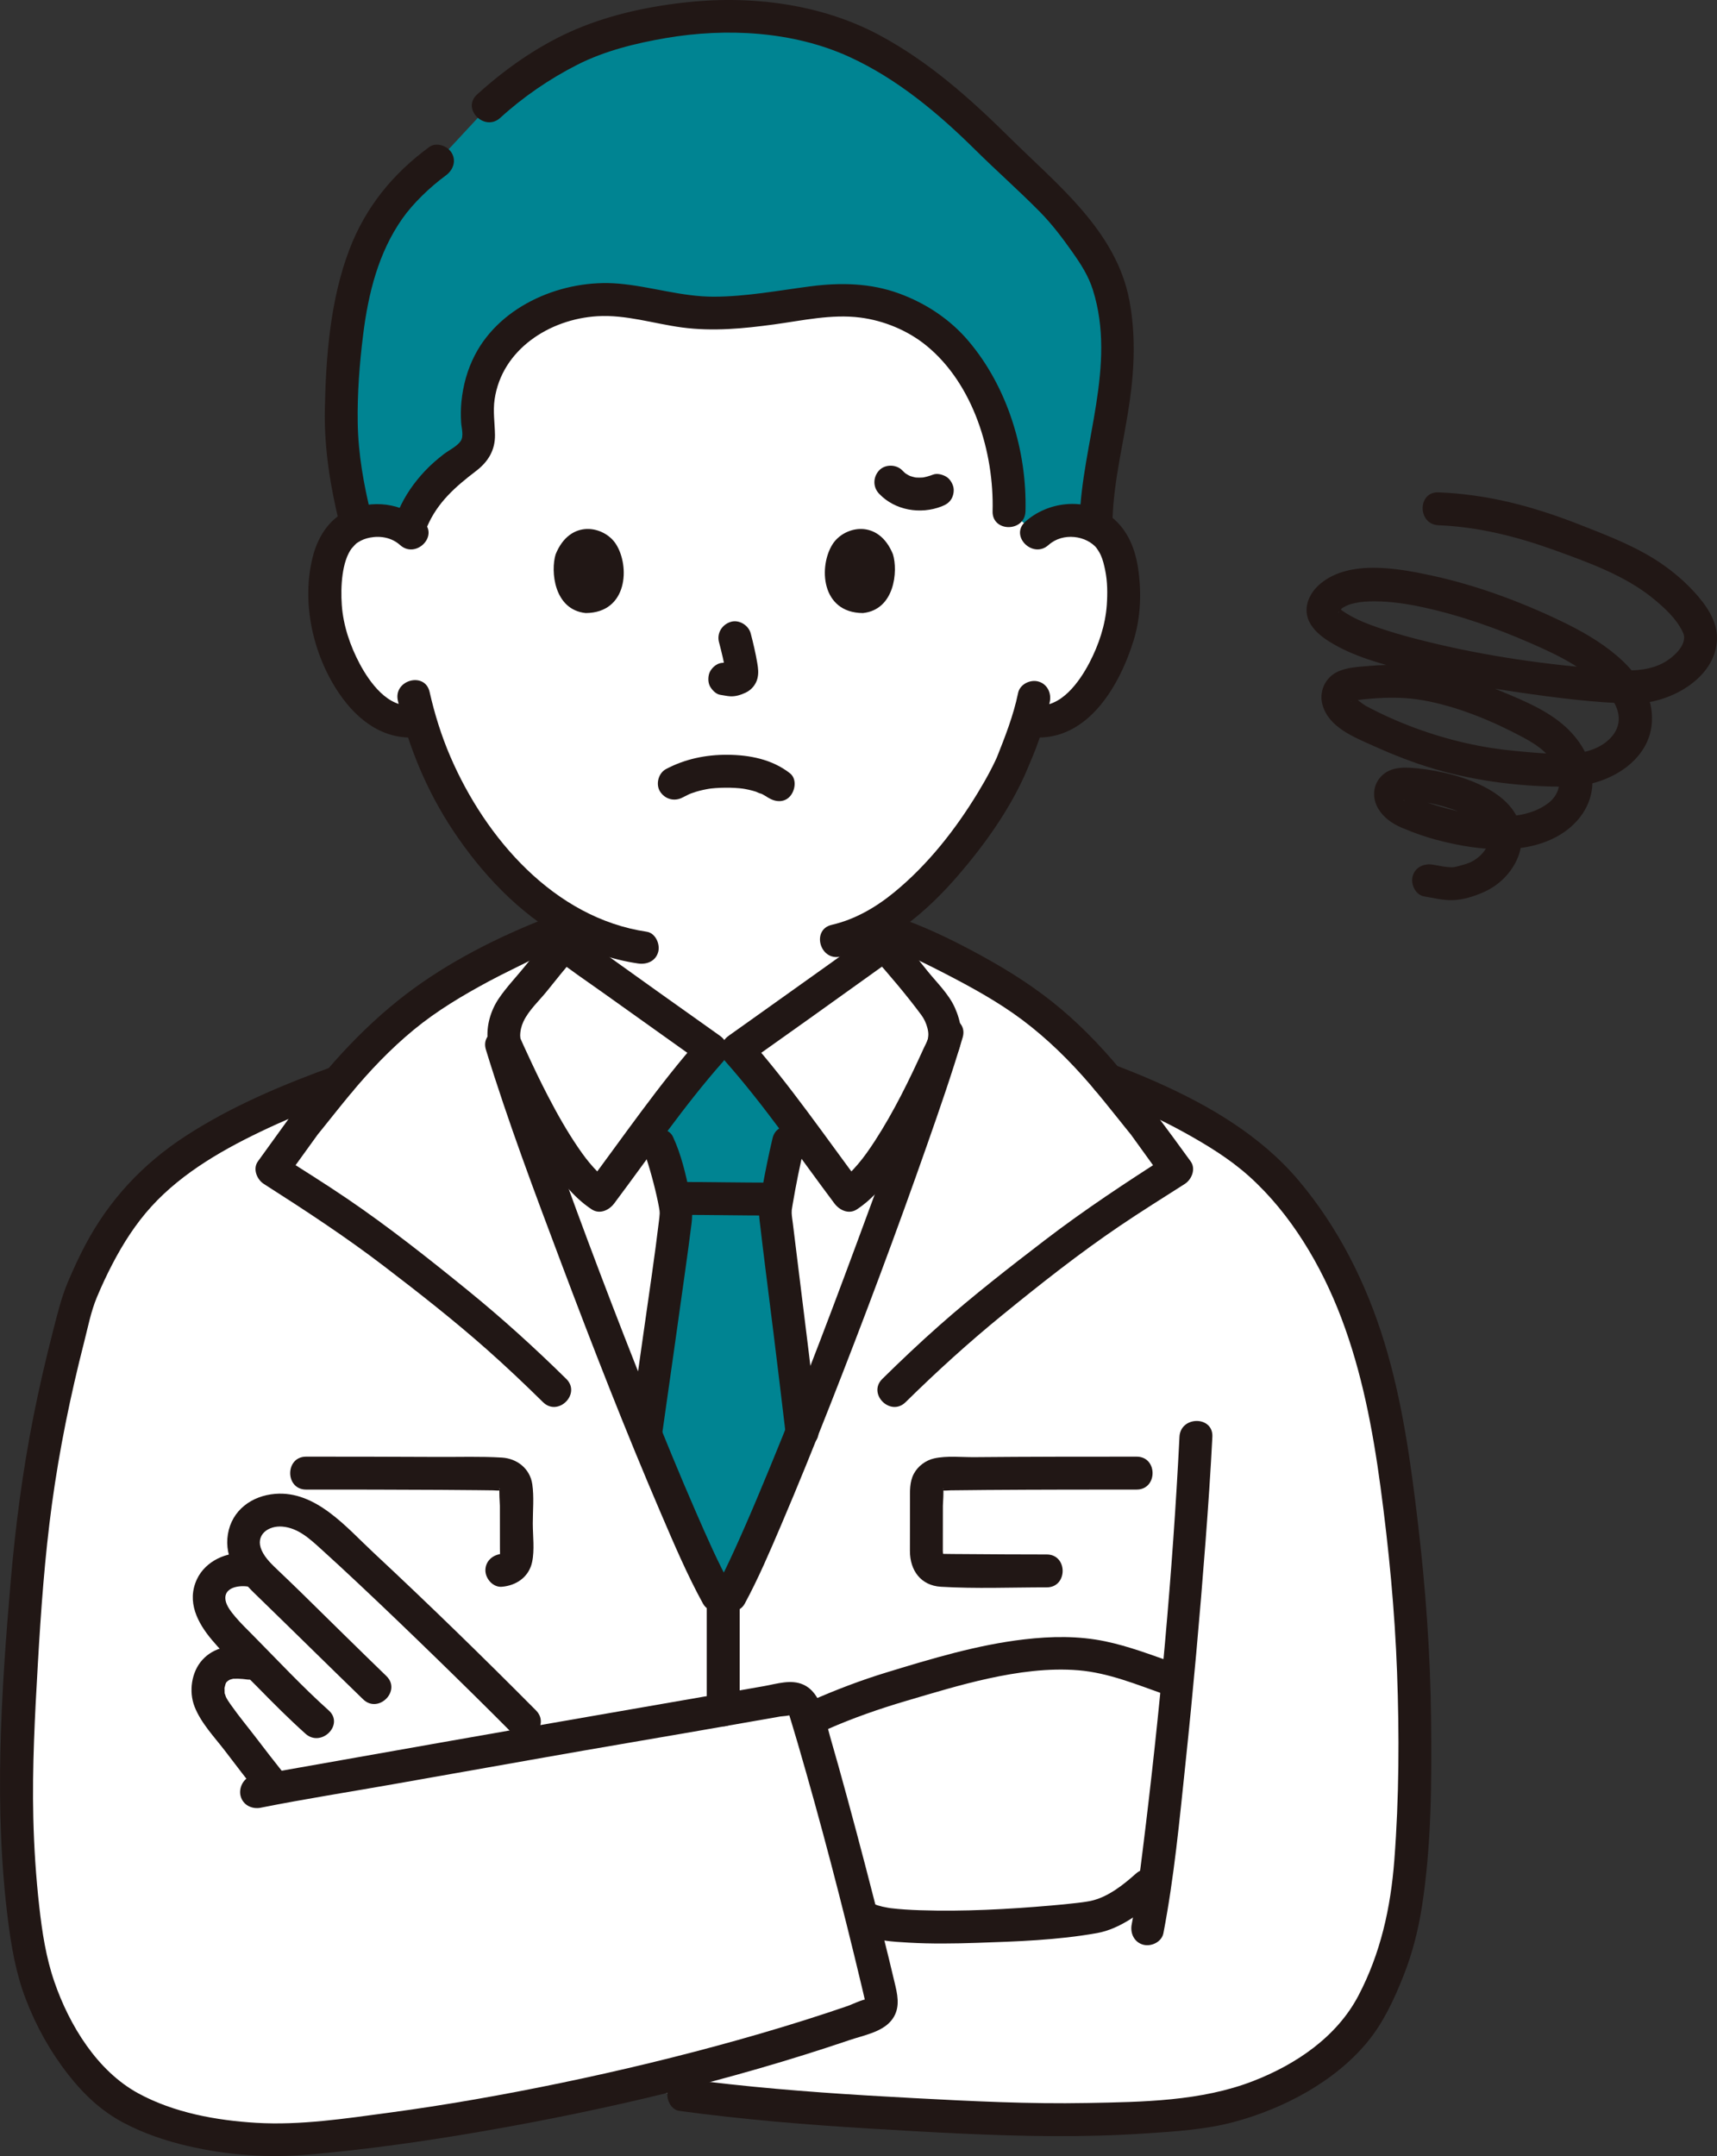
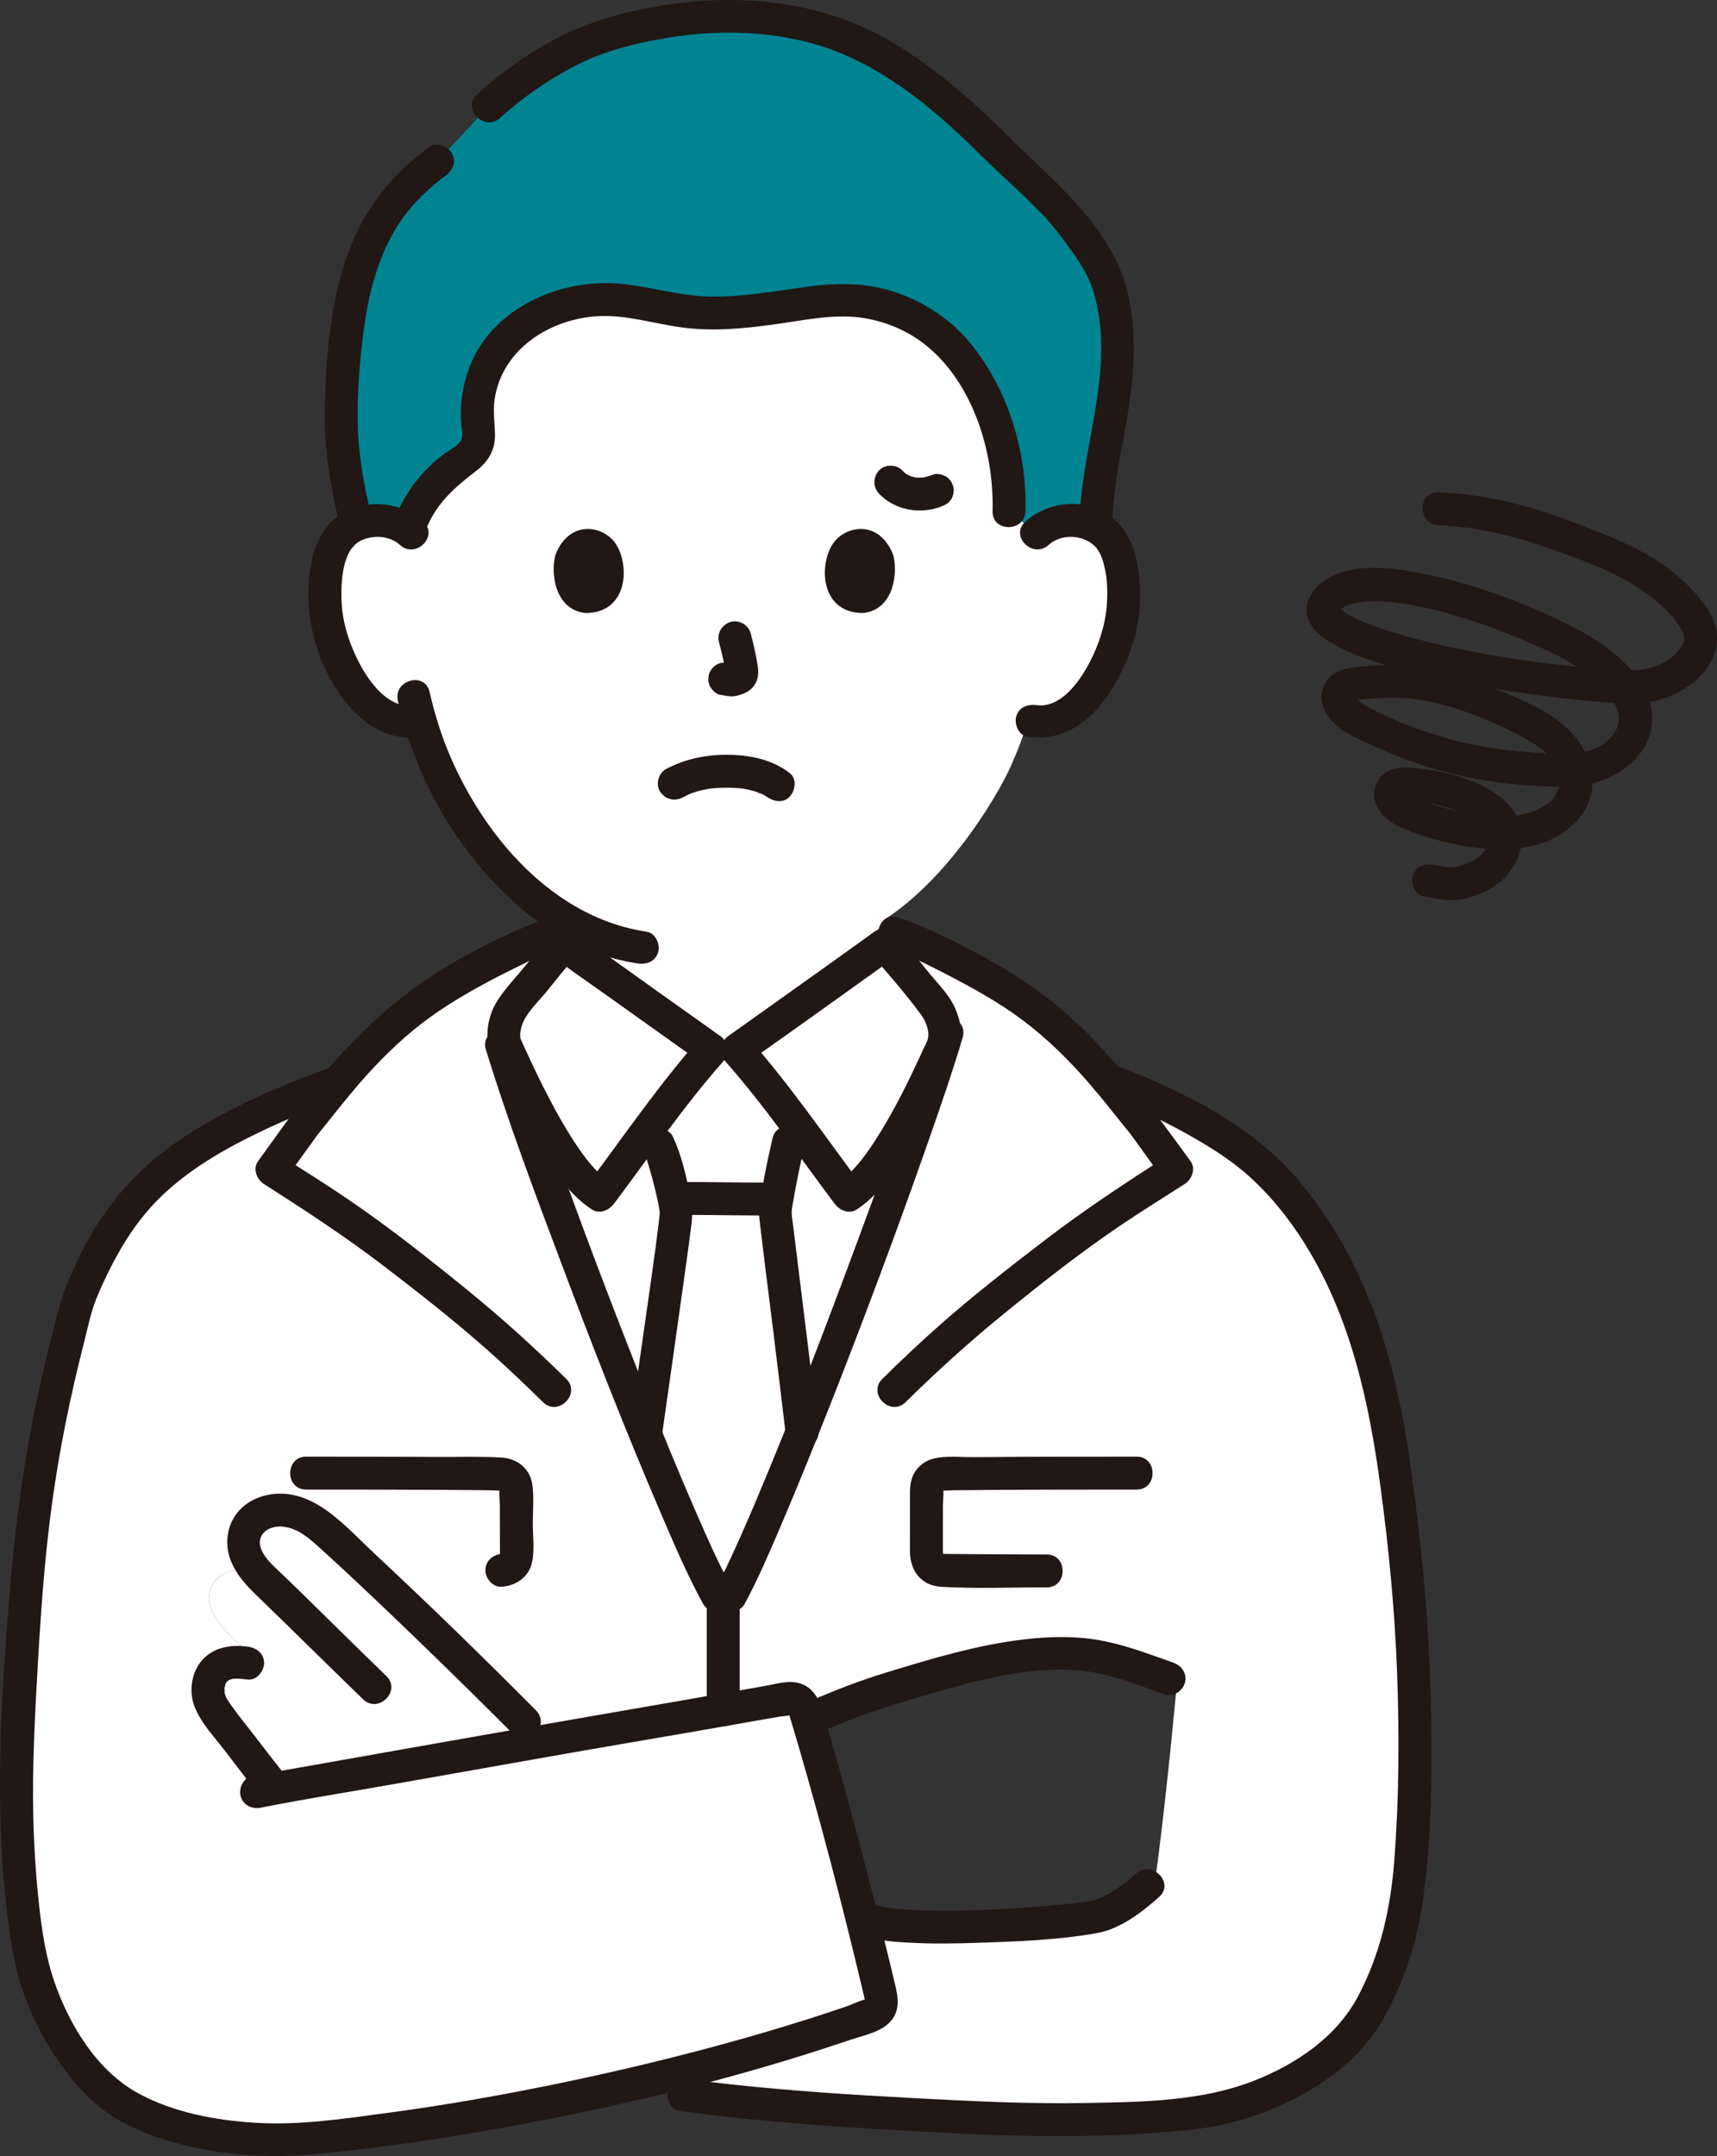
<svg xmlns="http://www.w3.org/2000/svg" id="b" width="250.516" height="314.55" viewBox="0 0 250.516 314.55">
  <rect x="0" y="0" width="250.516" height="314.55" fill="#333333" stroke="none" />
  <defs>
    <style>.g{fill:#211715;}.g,.h,.i{stroke-width:0px;}.h{fill:#fff;}.i{fill:#fcdc4a;}</style>
  </defs>
  <g id="c">
    <g id="d">
      <path class="h" d="M151.285,77.82c1.473-1.415,3.457-1.947,5.154-1.887,3.695.13,5.267,2.129,5.943,3.302,2.019,3.502,1.934,9.956.579,13.949-.96,2.828-2.533,7.154-6.324,10.256-1.562,1.278-3.861,2.12-6.06,1.749,0,0-.211-.036-.581-.098-.698,2.305-1.559,4.563-2.085,5.659-1.446,3.926-9.038,17.09-18.876,23.419v3.633c-.937.759-20.043,14.344-21.491,15.371h-3.735c-1.449-1.027-20.554-14.612-21.491-15.371v-3.685c-3.827-2.328-7.361-5.558-10.757-9.623-5.461-6.537-8.571-13.577-10.288-19.412-2.343.604-4.876-.267-6.556-1.642-3.791-3.102-5.364-7.428-6.324-10.256-1.356-3.993-1.441-10.447.579-13.949.677-1.173,2.249-3.172,5.943-3.302,1.698-.06,3.682.472,5.154,1.887,0,0-6.87-40.517,45.608-40.517,53.911,0,45.608,40.517,45.608,40.517Z" />
      <path class="h" d="M85.289,186.514c-5.199-13.71-9.875-26.813-12.078-34.011h.544c-.723-1.948.212-4.649,1.482-6.12,2.158-2.499,4.877-6.114,7.082-8.581.937.759,20.043,14.344,21.491,15.371h3.735c1.449-1.027,20.554-14.612,21.491-15.371,2.205,2.467,4.924,6.082,7.082,8.581,1.27,1.471,2.205,4.172,1.485,6.12-5.779,18.657-24.402,68.074-31.025,80.273l-1.928-.009c-4.05-7.341-12.202-27.373-19.362-46.253Z" />
-       <path class="h" d="M125.063,277.206c-2.395-9.323-5.267-19.99-7.169-26.259,7.231-3.318,10.844-4.296,17.853-6.319,5.78-1.669,11.954-3.414,19.92-3.415,5.297,0,10.965,2.293,14.896,3.676,0,0,.438.154,1.187.418-1.005,10.746-2.134,21.217-3.154,28.691l-1.165,1.047s-4.416,3.972-7.686,4.607c-4.829.938-28.595,2.609-32.985.38,0,0-.413-.21-1.118-.565-.189-.743-.382-1.498-.579-2.263Z" />
      <path class="h" d="M204.852,225.441c-1.617-14.175-3.441-28.476-10.179-41.223-2.22-4.17-4.899-8.134-8.07-11.638-3.345-3.726-6.897-6.136-11.178-8.625-4.368-2.548-9.021-4.638-13.817-6.411-3.275-3.917-6.799-7.612-12.181-11.509-3.656-2.647-10.543-6.305-15.713-8.718,0,0-1.628.739-3.661,1.662,1.984,2.342,4.227,5.278,6.064,7.405,1.27,1.471,2.205,4.172,1.482,6.12l-.103.34c-5.898,18.914-24.336,67.808-30.919,79.932l-1.928-.009c-3.966-7.188-11.864-26.544-18.913-45.073-5.377-14.134-10.26-27.787-12.527-35.191h.544c-.723-1.948.212-4.649,1.482-6.12,1.758-2.037,3.89-4.815,5.807-7.1-1.821-1.052-3.405-1.967-3.405-1.967-5.169,2.413-12.057,6.072-15.713,8.718-5.496,3.979-9.054,7.747-12.389,11.758-9.838,3.549-16.637,6.783-23.039,11.22-7.04,4.852-11.305,11.241-14.999,20.39-6.358,22.863-7.563,37.085-8.72,59.695-.476,9.069-.824,20.485,1.205,34.089.983,6.532,4.138,14.46,10.338,20.865,6.976,7.182,22.308,8.562,28.698,8.054,13.841-1.076,30.743-3.829,47.268-7.601,5.635.684,9.462,1.148,9.462,1.148,10.179,1.395,21.436,2.204,32.154,2.775,14.587.777,27.081,1.475,42.587-.222,9.878-1.078,21.167-7.563,25.019-14.444,4.709-8.419,6.041-15.348,6.564-26.288.682-14.016.365-28.095-1.221-42.032ZM40.105,260.913c-.456-.569-.749-.934-.749-.934-2.327-2.903-4.28-5.56-6.786-8.779-.789-1.013-1.622-2.033-2.021-3.253-.399-1.22-.184-3.129.674-4.084,1.623-1.806,3.754-1.457,6.651-.944-2.806-2.983-5.777-5.222-7.042-8.103-.718-1.635-.226-3.289.624-4.254,1.069-1.214,3.632-2.329,6.295-.904-.715-.773-1.316-1.551-1.72-2.408-.947-2.01-.475-4.097.744-5.448,1.048-1.16,3.079-1.635,4.782-1.452,1.803.195,3.81,1.125,5.395,2.529,1.113.985,2.358,2.114,3.697,3.346,8.094,7.453,19.606,18.708,25.861,25.016,0,0,1.131,1.155,2.718,2.777-15.685,2.725-31.648,5.511-39.124,6.894ZM168.595,273.999c-.733.659-1.165,1.047-1.165,1.047,0,0-4.416,3.972-7.686,4.607-4.829.938-28.595,2.609-32.985.38,0,0-.413-.21-1.117-.565-.189-.743-.382-1.498-.579-2.263-2.395-9.323-5.267-19.99-7.169-26.258,7.231-3.318,10.844-4.296,17.853-6.32,5.78-1.669,11.954-3.414,19.92-3.415,5.297,0,10.965,2.293,14.896,3.676,0,0,.438.154,1.187.418-1.005,10.746-2.135,21.217-3.154,28.691Z" />
      <path class="h" d="M50.649,226.227c-1.339-1.233-2.584-2.361-3.697-3.347-1.585-1.404-3.592-2.335-5.395-2.529-1.702-.184-3.734.291-4.782,1.452-1.22,1.351-1.691,3.438-.744,5.448.915,1.942,2.804,3.474,4.867,5.475-3.528-5.393-7.946-3.861-9.442-2.162-.85.965-1.342,2.619-.624,4.254,1.265,2.881,4.236,5.119,7.042,8.103-2.896-.514-5.028-.863-6.651.944-.858.955-1.073,2.863-.674,4.084.399,1.22,1.232,2.24,2.021,3.253,2.506,3.219,4.459,5.876,6.786,8.779l.749.934c7.476-1.383,23.439-4.168,39.124-6.894-1.587-1.621-2.718-2.777-2.718-2.777-6.256-6.308-17.767-17.563-25.861-25.016Z" />
      <g id="e">
        <path class="i" d="M71.293,15.495c3.932-3.622,10.201-7.739,14.436-9.337,14.358-5.417,31.35-5.146,43.007,1.982,11.798,7.214,13.269,10.667,23.519,19.951,2.876,2.605,5.121,5.797,7.333,8.985,3.639,5.245,3.852,13.421,3.068,19.756-.827,6.678-2.766,13.229-2.735,19.975-.875-.474-2.01-.822-3.481-.874-1.698-.06-3.682.472-5.154,1.887l-4.066-3.235c.197-5.962-1.167-11.947-4.004-17.57-1.586-3.143-3.673-6.22-6.863-8.695-3.19-2.475-7.598-4.307-12.351-4.504-2.319-.096-4.633.192-6.91.516-5.549.788-11.217,1.796-16.802,1.143-3.718-.435-7.245-1.596-11.008-1.76-6.162-.269-12.138,2.305-15.523,5.919-3.386,3.614-4.437,8.11-4.043,12.423.107,1.166.299,2.391-.384,3.457-.529.826-1.52,1.452-2.422,2.101-3.732,2.682-6.312,6.143-7.276,9.823-1.414-1.129-3.183-1.559-4.718-1.505-1.158.041-2.108.265-2.886.59-1.721-6.793-2.454-11.876-2.19-18.11.782-18.499,4.081-27.677,13.998-34.888l7.458-8.029Z" style="fill: rgb(0, 132, 146);" />
-         <path class="i" d="M98.334,179.79c.208-1.585.323-2.568.319-2.771-.032-1.823-1.76-8.356-2.537-9.957,0,0-.417-1.135-1.032-2.807,3.304-4.379,6.818-8.937,8.726-11.083h3.735c1.848,2.079,5.204,6.423,8.417,10.674-.551,1.693-.928,2.851-.928,2.851-.571,2.378-1.934,9.133-1.934,10.147,0,.539,2.108,16.865,3.9,32.053-4.24,10.608-8.08,19.567-10.42,23.879l-1.928-.009c-2.398-4.347-6.235-13.145-10.452-23.519,1.728-12.187,3.443-24.174,4.135-29.459Z" style="fill: rgb(0, 132, 146);" />
      </g>
    </g>
    <g id="f">
      <path class="g" d="M80.621,136.105c-1.37,1.545-2.659,3.159-3.952,4.768-1.285,1.599-2.769,3.131-3.914,4.832-1.173,1.741-1.828,3.995-1.587,6.09.121,1.051.528,1.933.957,2.877,2.251,4.951,4.604,9.894,7.597,14.448,1.798,2.736,3.836,5.495,6.605,7.318,1.171.771,2.54.13,3.284-.861,5.222-6.965,10.146-14.205,15.896-20.707,1.089-1.232.823-2.842-.486-3.769-6.167-4.372-12.325-8.758-18.465-13.169-.654-.47-1.307-.94-1.958-1.412-.226-.164-.451-.33-.676-.494-.423-.308-.22-.17.094.08-1.013-.807-2.405-.989-3.394,0-.837.837-1.019,2.582,0,3.394,2.457,1.958,5.093,3.713,7.647,5.538,3.702,2.645,7.407,5.285,11.115,7.922,1.072.762,2.143,1.525,3.216,2.286l-.486-3.769c-6.022,6.81-11.199,14.412-16.647,21.679l3.284-.861c-.122-.081-.572-.403-.458-.314.123.096-.38-.331-.461-.404-.433-.393-.842-.813-1.233-1.247-.86-.954-1.481-1.79-2.225-2.876-1.65-2.412-3.089-4.968-4.435-7.56-1.088-2.095-2.107-4.224-3.089-6.37-.289-.632-.596-1.26-.865-1.9-.031-.074-.077-.144-.103-.22-.069-.204.085.143.083.133-.018-.13-.067-.252-.068-.381-.007-.715.161-1.438.461-2.09.759-1.654,2.314-3.062,3.445-4.47,1.38-1.718,2.751-3.445,4.214-5.094,2.043-2.304-1.34-5.711-3.394-3.394Z" />
      <path class="g" d="M127.339,139.499c2.436,2.748,4.894,5.632,7.082,8.581.405.546.692,1.169.871,1.822.094.344.158.675.157,1.029,0,.208-.093.843.04.441-.168.509-.465,1.011-.686,1.499-2.114,4.651-4.362,9.278-7.147,13.57-.79,1.217-1.591,2.365-2.458,3.384-.445.523-.91,1.029-1.408,1.503-.637.606-.63.601-1.184.965l3.284.861c-5.448-7.267-10.625-14.869-16.647-21.679l-.486,3.769c6.244-4.427,12.48-8.866,18.695-13.335,1.101-.792,2.221-1.566,3.282-2.411,1.014-.808.844-2.55,0-3.394-1.002-1.002-2.377-.811-3.394,0,.789-.629-.004-.008-.341.238-.556.405-1.114.807-1.673,1.209-1.62,1.166-3.243,2.327-4.867,3.487-3.66,2.615-7.324,5.225-10.989,7.832-1.045.743-2.089,1.487-3.135,2.229-1.308.928-1.575,2.538-.486,3.769,5.751,6.503,10.674,13.742,15.896,20.707.745.993,2.101,1.64,3.284.861,2.441-1.608,4.28-3.94,5.929-6.317,1.808-2.605,3.36-5.385,4.809-8.202,1.133-2.204,2.191-4.445,3.216-6.701.27-.595.563-1.186.812-1.79.857-2.079.404-4.465-.494-6.449s-2.604-3.609-3.962-5.295c-1.513-1.878-3.004-3.775-4.604-5.58-2.054-2.316-5.438,1.089-3.394,3.394Z" />
      <path class="g" d="M112.535,172.539c-4.484-.002-8.967-.094-13.451-.095-1.255,0-2.458,1.104-2.4,2.4s1.055,2.399,2.4,2.4c4.484.002,8.967.094,13.451.095,1.255,0,2.458-1.104,2.4-2.4s-1.055-2.4-2.4-2.4h0Z" />
      <path class="g" d="M112.719,166.059c-.586,2.468-1.083,4.963-1.535,7.459-.258,1.424-.555,2.81-.389,4.252.647,5.616,1.385,11.222,2.076,16.833.586,4.765,1.165,9.532,1.728,14.3.152,1.287.994,2.4,2.4,2.4,1.179,0,2.553-1.104,2.4-2.4-.917-7.769-1.878-15.534-2.842-23.297-.297-2.391-.598-4.781-.884-7.173-.058-.485-.151-.983-.166-1.472-.004-.14.016-.28.012-.418-.01-.389-.085.488-.002,0,.048-.286.09-.572.138-.858.474-2.797,1.037-5.591,1.692-8.351.713-3.003-3.914-4.285-4.629-1.276h0Z" />
      <path class="g" d="M94.044,168.273c.166.357-.153-.441.01.027.07.202.147.401.216.603.201.587.382,1.182.555,1.778.37,1.271.703,2.553.993,3.844.119.53.232,1.062.328,1.598.04.224.081.448.11.674-.064-.491.004.027-.003.222-.014.376-.066.752-.111,1.125-.601,5.04-1.428,10.515-2.189,15.893-.662,4.674-1.327,9.348-1.99,14.023-.182,1.282.314,2.578,1.676,2.952,1.125.309,2.769-.385,2.952-1.676,1.119-7.891,2.252-15.781,3.346-23.676.333-2.403.672-4.806.968-7.213.186-1.511.03-2.855-.279-4.364-.567-2.766-1.242-5.661-2.438-8.232-.546-1.175-2.24-1.472-3.284-.861-1.205.705-1.41,2.104-.861,3.284h0Z" />
      <path class="g" d="M165.733,273.349c-1.749,1.564-4.068,3.452-6.627,3.99-.346.073-.697.119-1.046.173-.099.015-.199.028-.298.042-.323.046.494-.063.156-.021-.266.032-.531.067-.797.098-1.232.144-2.467.263-3.703.37-6.372.553-12.812.902-19.208.691-1.442-.048-2.883-.131-4.315-.305-.362-.044.42.065.074.009-.147-.024-.295-.045-.442-.071-.268-.047-.535-.098-.8-.16-.23-.054-.454-.125-.681-.186-.079-.021-.157-.066-.237-.082-.399-.081.528.242.163.065-1.165-.567-2.595-.317-3.284.861-.617,1.054-.309,2.714.861,3.284,2.157,1.05,4.7,1.181,7.057,1.315,3.292.187,6.598.139,9.891.03,5.821-.192,11.813-.398,17.56-1.425,3.394-.606,6.555-3.033,9.072-5.284,2.307-2.064-1.097-5.449-3.394-3.394h0Z" />
      <path class="g" d="M120.734,252.285c3.754-1.655,7.608-2.992,11.541-4.152s7.865-2.357,11.868-3.235c4.29-.941,8.854-1.582,13.252-1.208,4.328.367,8.472,2.079,12.529,3.514,1.222.432,2.626-.49,2.952-1.676.365-1.327-.45-2.518-1.676-2.952-3.266-1.156-6.512-2.396-9.912-3.108-3.918-.82-7.865-.755-11.826-.295-6.867.798-13.523,2.815-20.116,4.826-3.769,1.15-7.429,2.551-11.034,4.14-1.186.523-1.462,2.256-.861,3.284.715,1.223,2.093,1.386,3.284.861h0Z" />
      <path class="g" d="M78.208,249.546c-7.763-7.824-15.67-15.519-23.728-23.038-3.939-3.676-8.395-9.044-14.329-8.562-3.405.276-6.323,2.369-6.9,5.886s1.507,6.323,3.904,8.645c5.294,5.13,10.533,10.316,15.828,15.446,2.22,2.151,5.618-1.24,3.394-3.394-4.187-4.057-8.337-8.152-12.495-12.239-1.05-1.032-2.118-2.042-3.18-3.061-.927-.889-1.982-1.836-2.518-3.032-1.01-2.25.953-3.656,3.03-3.473,2.325.205,4.036,1.834,5.68,3.32,1.75,1.582,3.479,3.186,5.199,4.8,3.836,3.598,7.628,7.243,11.398,10.91,3.803,3.7,7.586,7.42,11.323,11.187,2.179,2.196,5.573-1.198,3.394-3.394h0Z" />
-       <path class="g" d="M36.042,226.651c-2.874-.372-6.067,1.074-7.316,3.766-1.518,3.27.09,6.347,2.221,8.871,2.05,2.427,4.448,4.616,6.668,6.889,2.26,2.315,4.548,4.602,6.956,6.763,2.293,2.058,5.699-1.325,3.394-3.394-3.876-3.479-7.426-7.29-11.085-10.992-.861-.872-1.748-1.723-2.539-2.66-.563-.667-1.308-1.578-1.443-2.468-.27-1.774,1.815-2.146,3.144-1.974,1.288.167,2.4-1.222,2.4-2.4,0-1.435-1.108-2.233-2.4-2.4h0Z" />
      <path class="g" d="M36.132,240.236c-2.406-.315-4.892.046-6.606,1.93-1.606,1.766-1.999,4.637-1.135,6.833.955,2.428,2.895,4.421,4.463,6.474,1.587,2.079,3.171,4.161,4.805,6.203.81,1.013,2.549.845,3.394,0,1.001-1.001.812-2.378,0-3.394-1.212-1.516-2.325-2.965-3.499-4.504-1.294-1.696-2.708-3.393-3.9-5.094-.246-.351-.536-.775-.692-1.115-.032-.071-.112-.335-.157-.458-.147-.408-.019.146-.035-.126-.012-.196-.008-.389-.011-.585-.007-.425-.038.049.011-.191.04-.194.091-.379.145-.569-.088.305-.012.01.075-.141.186-.319-.415.429.105-.124l.18-.17c-.145.102-.151.108-.016.019.126-.094.449-.252.127-.115.172-.073.357-.106.535-.159.238-.071-.285-.014.158-.028.202-.007.404-.015.606-.011.485.009.965.063,1.445.126,1.287.169,2.4-1.224,2.4-2.4,0-1.437-1.109-2.231-2.4-2.4h0Z" />
-       <path class="g" d="M172.089,209.624c-1.008,20.069-2.86,40.178-5.34,60.117-.452,3.633-.889,7.16-1.633,11.027-.245,1.272.357,2.59,1.676,2.952,1.175.323,2.706-.397,2.952-1.676,1.568-8.152,2.35-16.49,3.218-24.738,1.132-10.759,2.104-21.537,2.924-32.324.389-5.116.745-10.235,1.002-15.359.155-3.087-4.645-3.079-4.8,0h0Z" />
      <path class="g" d="M38.06,263.73c6.4-1.275,12.865-2.284,19.291-3.419,7.376-1.303,14.752-2.604,22.126-3.914,7.492-1.331,14.998-2.587,22.494-3.892,3.958-.689,7.916-1.382,11.873-2.078.265-.047,1.395-.09,1.515-.257-.144.2-.452-.785-.205.057.08.271.169.54.252.81.336,1.09.661,2.184.98,3.279,3.411,11.696,6.49,23.514,9.312,35.366.124.519.246,1.039.367,1.559.055.237.1.478.165.713.151.55-.045-.367.148-.231-.215-.153-2.362.823-2.639.918-1.062.366-2.127.724-3.193,1.075-4.25,1.4-8.535,2.691-12.843,3.899-8.569,2.401-17.226,4.489-25.939,6.294-8.315,1.722-16.688,3.206-25.105,4.335-6.343.851-12.853,1.846-19.268,1.465-5.821-.346-12.008-1.47-17.201-4.294-6.008-3.267-10.068-9.94-12.253-16.269-1.236-3.578-1.792-7.267-2.212-11.016-.479-4.272-.761-8.564-.864-12.861-.181-7.536.233-15.065.665-22.586.447-7.776,1.004-15.559,2.057-23.28,1.083-7.938,2.694-15.793,4.679-23.552.559-2.185,1.001-4.503,1.871-6.586.686-1.644,1.441-3.263,2.264-4.844,1.564-3.005,3.398-5.875,5.681-8.386,4.633-5.095,10.911-8.592,17.09-11.475,3.595-1.677,7.294-3.108,11.023-4.457,1.218-.441,2.039-1.632,1.676-2.952-.323-1.176-1.728-2.12-2.952-1.676-7.574,2.741-15.067,5.861-21.841,10.268-6.257,4.071-11.146,9.309-14.645,15.92-.926,1.749-1.75,3.548-2.522,5.37-.939,2.216-1.496,4.538-2.098,6.865-1.097,4.241-2.089,8.508-2.94,12.805-1.558,7.867-2.603,15.825-3.292,23.813-1.422,16.485-2.498,33.289-.395,49.757.499,3.904,1.162,7.691,2.575,11.382,1.521,3.972,3.574,7.651,6.192,11.004,2.224,2.849,4.759,5.262,7.96,6.978,2.984,1.6,6.245,2.699,9.536,3.462,5.805,1.346,11.739,1.757,17.665,1.237,8.449-.742,16.863-1.933,25.219-3.378,18.137-3.136,36.194-7.41,53.634-13.326,1.974-.67,4.647-1.139,6.036-2.794,1.285-1.531,1.07-3.28.649-5.083-.61-2.611-1.252-5.214-1.903-7.815-1.643-6.561-3.352-13.105-5.129-19.631-.807-2.965-1.628-5.926-2.485-8.878-.748-2.578-1.224-6.409-3.904-7.643-1.798-.828-3.883-.122-5.738.204-2.123.373-4.245.746-6.368,1.117-4.267.746-8.535,1.487-12.803,2.226-9.254,1.602-18.505,3.217-27.754,4.851-8.64,1.527-17.28,3.047-25.918,4.585-.62.11-1.242.211-1.859.334-1.272.253-2.002,1.767-1.676,2.952.364,1.326,1.677,1.93,2.952,1.676h0Z" />
      <path class="g" d="M160.946,159.847c4.078,1.517,8.058,3.273,11.866,5.383,3.329,1.844,6.626,3.855,9.464,6.41,6.095,5.488,10.522,13.007,13.417,20.618,3.012,7.92,4.599,16.305,5.728,24.677,1.209,8.975,2.082,17.995,2.415,27.047.336,9.119.297,18.315-.4,27.417-.53,6.921-1.998,13.582-5.243,19.761-3.156,6.01-9.083,10.012-15.307,12.437-7.639,2.975-16.181,3.066-24.279,3.22-8.444.161-16.882-.266-25.311-.715-8.937-.475-17.872-1.045-26.77-2.018-2.048-.224-4.095-.467-6.137-.745-1.283-.174-2.577.309-2.952,1.676-.307,1.119.383,2.776,1.676,2.952,9.249,1.258,18.552,2.023,27.867,2.582,8.905.535,17.83,1.059,26.753,1.101,4.44.021,8.88-.097,13.311-.39,4.334-.287,8.763-.546,12.975-1.672,7.202-1.926,14.721-5.866,19.516-11.703,2.323-2.827,3.887-6.224,5.229-9.606,1.3-3.276,2.169-6.696,2.709-10.176,1.39-8.966,1.423-18.217,1.326-27.27-.103-9.622-.802-19.197-1.934-28.75-1.046-8.831-2.274-17.702-4.879-26.228-2.629-8.603-6.701-16.74-12.518-23.636-5.474-6.49-12.964-10.899-20.645-14.315-2.171-.965-4.373-1.856-6.6-2.684-1.215-.452-2.63.504-2.952,1.676-.369,1.343.457,2.499,1.676,2.952h0Z" />
      <path class="g" d="M135.829,150.082c-3.169,10.683-7.083,21.168-10.947,31.614-4.595,12.42-9.329,24.802-14.472,37.006-.096.228-.502,1.183-.738,1.734-.281.655-.563,1.309-.848,1.962-.533,1.222-1.073,2.441-1.627,3.654-.849,1.86-1.719,3.714-2.691,5.512l2.072-1.189-1.928-.009,2.072,1.189c-1.972-3.588-3.618-7.363-5.252-11.113-2.342-5.374-4.557-10.791-6.794-16.388-4.888-12.225-9.567-24.54-13.991-36.941-1.802-5.053-3.586-10.12-5.16-15.249-.903-2.945-5.538-1.689-4.629,1.276,3.222,10.503,7.112,20.82,10.978,31.098,4.628,12.304,9.409,24.562,14.594,36.643,1.896,4.417,3.792,8.879,6.11,13.096.406.738,1.243,1.185,2.072,1.189l1.928.009c.823.004,1.675-.455,2.072-1.189,2.002-3.702,3.659-7.599,5.311-11.466,2.461-5.761,4.809-11.571,7.104-17.4,4.971-12.628,9.733-25.345,14.222-38.152,1.813-5.171,3.612-10.357,5.171-15.611.88-2.968-3.751-4.235-4.629-1.276h0Z" />
      <path class="g" d="M165.845,212.518c-7.887,0-15.774.002-23.66.074-1.883.017-4.037-.23-5.884.18-1.227.273-2.373,1.122-2.966,2.236-.653,1.227-.562,2.574-.564,3.917-.003,2.454-.006,4.908-.009,7.361-.003,2.806,1.573,5.037,4.521,5.214,5.113.307,10.319.086,15.441.088,3.089,0,3.094-4.799,0-4.8-4.038,0-8.076-.024-12.113-.056-.947-.008-1.895-.006-2.842-.026-.528-.011-.443-.167-.316.085.235.462.108-.346.109-.504.002-2.202.005-4.404.008-6.606,0-.261.169-2.434.024-2.518.343.199-.841.183-.059.286.378.05.814-.013,1.196-.018,1.699-.024,3.398-.039,5.097-.052,3.867-.029,7.734-.043,11.601-.051,3.472-.007,6.944-.009,10.416-.009,3.089,0,3.094-4.8,0-4.8h0Z" />
      <path class="g" d="M44.659,217.318c6.539,0,13.078.005,19.617.044,1.767.01,3.534.023,5.301.042.778.008,1.556.017,2.334.028.339.005.722.061,1.058.016.866-.115-.467-.058-.059-.286-.142.08.024,2.255.024,2.518.001,1.062.003,2.125.004,3.187.001,1.023.002,2.046.004,3.069,0,.306.029.757-.002.996.023-.179.164-.222.281-.232-1.292.108-2.4,1.026-2.4,2.4,0,1.215,1.101,2.508,2.4,2.4,2.119-.177,3.946-1.424,4.413-3.594.382-1.773.105-3.838.103-5.643-.002-1.872.198-3.876-.076-5.73-.335-2.267-2.212-3.744-4.44-3.879-3.08-.187-6.209-.075-9.294-.093-3.458-.02-6.916-.03-10.375-.036-2.964-.005-5.929-.006-8.893-.006-3.089,0-3.094,4.8,0,4.8h0Z" />
      <path class="g" d="M107.92,249.461v-16.68c0-1.297-1.103-2.4-2.4-2.4s-2.4,1.098-2.4,2.4v16.68c0,1.297,1.103,2.4,2.4,2.4s2.4-1.098,2.4-2.4h0Z" />
      <path class="g" d="M132.126,204.572c4.507-4.438,9.181-8.688,14.084-12.686,5.56-4.533,11.234-9.016,17.176-13.037,3.115-2.108,6.308-4.095,9.478-6.12,1.013-.647,1.646-2.197.861-3.284-3.325-4.604-6.683-9.124-10.325-13.489-2.985-3.577-6.23-6.904-9.883-9.805-3.738-2.969-7.775-5.387-11.989-7.616-3.419-1.808-6.813-3.408-10.461-4.671-2.925-1.013-4.182,3.623-1.276,4.629,1.012.35,2.036.678,3.039,1.052.607.227-.534-.299.343.158.453.236.925.442,1.385.666,1.093.533,2.18,1.079,3.26,1.637,3.913,2.022,7.818,4.153,11.349,6.801,3.652,2.74,6.918,5.958,9.888,9.418,1.411,1.644,2.764,3.336,4.118,5.026.319.399.639.798.958,1.196.162.202.325.404.488.606.087.107.608.755.251.288.174.227.336.465.503.697,1.403,1.943,2.805,3.885,4.208,5.828l.861-3.284c-6.142,3.924-12.173,7.891-17.963,12.328-5.247,4.021-10.467,8.083-15.423,12.462-2.851,2.519-5.613,5.135-8.324,7.804-2.205,2.171,1.19,5.564,3.394,3.394h0Z" />
      <path class="g" d="M82.622,201.177c-4.595-4.525-9.365-8.851-14.369-12.918-5.729-4.656-11.564-9.281-17.674-13.428-3.176-2.155-6.433-4.182-9.667-6.248l.861,3.284c1.241-1.718,2.481-3.437,3.722-5.155.256-.354.51-.709.767-1.063.069-.094.134-.191.205-.284.048-.063.119-.136-.103.146.201-.257.411-.508.615-.762,1.375-1.708,2.732-3.43,4.132-5.117,2.818-3.396,5.851-6.588,9.262-9.397,3.377-2.78,7.114-5.001,10.958-7.068,2.255-1.213,4.581-2.279,6.848-3.465.73-.382-.232.062.432-.203.338-.135.679-.263,1.018-.394l1.586-.614c1.208-.467,2.044-1.613,1.676-2.952-.317-1.154-1.737-2.147-2.952-1.676-7.259,2.808-14.529,6.478-20.729,11.217-6.686,5.11-12.368,11.601-17.285,18.411-1.433,1.984-2.866,3.969-4.298,5.953-.78,1.081-.147,2.639.861,3.284,6.012,3.841,11.933,7.711,17.602,12.051,5.092,3.898,10.144,7.854,14.947,12.107,2.804,2.482,5.521,5.058,8.189,7.685,2.203,2.169,5.6-1.222,3.394-3.394h0Z" />
      <path class="g" d="M54.154,75.132c-1.084-4.426-1.887-8.872-1.961-13.439-.07-4.287.262-8.634.794-12.887.758-6.059,2.235-11.951,5.717-16.914,1.555-2.216,4.047-4.612,6.343-6.294,1.044-.765,1.563-2.083.861-3.284-.603-1.03-2.232-1.631-3.284-.861-5.295,3.879-9.273,8.753-11.63,14.909-2.802,7.318-3.449,15.617-3.598,23.385-.109,5.641.791,11.197,2.129,16.662.734,2.999,5.364,1.729,4.629-1.276h0Z" />
-       <path class="g" d="M148.543,101.105c-.683,3.322-1.942,6.482-3.099,9.401-.11.277.213-.481.083-.196-.041.09-.078.182-.12.272-.079.17-.156.342-.237.511-.227.479-.467.951-.713,1.42-.556,1.058-1.152,2.095-1.773,3.116-3.284,5.4-7.287,10.504-12.189,14.53-2.705,2.222-5.751,3.987-9.141,4.77-3.008.696-1.735,5.325,1.276,4.629,6.934-1.603,12.707-6.66,17.235-11.923,3.774-4.385,7.306-9.33,9.685-14.632.154-.344.302-.691.445-1.039.063-.153.348-.82.075-.19.382-.879.756-1.76,1.093-2.657.822-2.193,1.535-4.442,2.007-6.738.261-1.268-.368-2.593-1.676-2.952-1.188-.326-2.69.401-2.952,1.676h0Z" />
+       <path class="g" d="M148.543,101.105h0Z" />
      <path class="g" d="M58.051,102.219c1.519,6.703,4.238,13.204,8.042,18.933,4.129,6.219,9.559,12.041,16.134,15.701,3.367,1.874,7.043,3.146,10.854,3.71,1.281.19,2.579-.319,2.952-1.676.311-1.131-.386-2.761-1.676-2.952-13.469-1.993-23.523-13.626-28.664-25.584-1.301-3.027-2.286-6.196-3.014-9.407-.682-3.011-5.311-1.737-4.629,1.276h0Z" />
      <path class="g" d="M152.982,79.517c2.107-1.899,5.539-1.387,7.077.504-.34-.419.114.195.169.286.131.215.273.451.372.67.32.703.502,1.495.655,2.247.335,1.647.346,3.368.23,5.039-.204,2.924-1.18,5.831-2.532,8.423-1.415,2.713-4.163,6.67-7.738,6.189-1.283-.173-2.576.308-2.952,1.676-.307,1.118.383,2.778,1.676,2.952,8.385,1.128,13.262-7.047,15.433-13.978,1.087-3.471,1.212-7.306.637-10.88-.477-2.965-1.739-5.774-4.256-7.526-3.679-2.561-8.929-1.915-12.166,1.002-2.3,2.072,1.104,5.458,3.394,3.394h0Z" />
      <path class="g" d="M61.766,76.123c-3.06-2.757-7.47-3.333-11.187-1.567-2.682,1.274-4.253,3.926-4.956,6.717-1.671,6.627.03,14.249,3.84,19.866,2.792,4.116,6.787,7.06,11.952,6.365,1.286-.173,1.986-1.823,1.676-2.952-.381-1.388-1.662-1.85-2.952-1.676-3.515.473-6.238-3.364-7.657-6.033-1.398-2.629-2.405-5.6-2.613-8.578-.186-2.671.005-6.391,1.491-8.325-.166.217.327-.351.384-.41.307-.316.242-.246.502-.414.55-.354,1.101-.56,1.748-.684,1.548-.297,3.188.014,4.378,1.087,2.29,2.063,5.695-1.321,3.394-3.394h0Z" />
      <path class="g" d="M104.905,93.69c.39,1.488.765,2.999.989,4.523l-.086-.638c.027.209.038.414.017.624l.086-.638c-.015.097-.036.188-.069.281l.242-.573c-.029.066-.059.121-.099.181l.375-.486c-.047.056-.091.1-.148.146l.486-.375c-.114.073-.235.133-.358.19l.573-.242c-.197.082-.393.143-.604.176l.638-.086c-.19.023-.376.021-.567-.001l.638.086c-.214-.03-.423-.082-.637-.111-.319-.1-.638-.114-.957-.043-.319.014-.617.109-.892.285-.498.291-.973.862-1.103,1.434-.14.614-.11,1.304.242,1.849.312.484.835,1.022,1.434,1.103.494.067.973.192,1.475.214.774.034,1.492-.204,2.182-.52.855-.392,1.523-1.165,1.75-2.086.193-.78.11-1.456-.022-2.238-.246-1.457-.583-2.901-.958-4.33-.318-1.214-1.729-2.072-2.952-1.676-1.25.404-2.018,1.651-1.676,2.952h0Z" />
      <path class="g" d="M81.071,80.861c-.755,2.454-.263,8.1,4.387,8.581,6.145-.037,6.472-6.863,4.404-10.072-1.694-2.628-6.674-3.721-8.79,1.492Z" />
      <path class="g" d="M130.283,80.861c.755,2.454.263,8.1-4.386,8.581-6.145-.037-6.473-6.863-4.404-10.072,1.694-2.628,6.674-3.72,8.79,1.492Z" />
      <path class="g" d="M72.99,17.192c3.341-3.048,7.17-5.673,11.2-7.725s8.59-3.17,13.007-3.922c8.79-1.496,18.513-.999,26.713,2.748,6.96,3.181,12.972,8.211,18.368,13.551,3.087,3.055,6.36,5.939,9.408,9.026,1.798,1.821,3.333,3.859,4.804,5.946,1.228,1.741,2.322,3.438,2.966,5.483,3.484,11.067-1.579,22.356-1.934,33.469-.099,3.09,4.701,3.086,4.8,0,.187-5.869,1.711-11.558,2.523-17.35.682-4.861.848-9.779-.073-14.624-1.925-10.127-10.517-16.848-17.448-23.706-5.765-5.704-11.781-11.077-18.983-14.943C119.66.486,109.335-.735,99.641.391c-5.612.652-11.282,1.918-16.451,4.248-4.942,2.227-9.599,5.516-13.594,9.159-2.287,2.086,1.115,5.473,3.394,3.394h0Z" />
      <path class="g" d="M62.311,76.848c1.533-3.575,4.14-5.838,7.161-8.144,1.745-1.332,2.783-3.021,2.748-5.272-.027-1.727-.306-3.403-.058-5.134,1.044-7.298,8.009-11.742,14.982-12.163,4.207-.254,8.234,1.088,12.363,1.64,4.495.601,8.973.166,13.442-.443,4.117-.561,8.378-1.534,12.549-1.003,3.475.442,6.962,1.886,9.679,4.106,6.851,5.598,9.871,15.579,9.644,24.15-.082,3.09,4.718,3.088,4.8,0,.233-8.767-2.602-18.087-8.315-24.833-2.688-3.174-6.205-5.494-10.095-6.924-4.201-1.544-8.587-1.625-12.978-1.053-4.688.611-9.359,1.504-14.103,1.51s-9.218-1.512-13.912-1.909c-8.003-.677-17.122,3.063-20.936,10.438-1.104,2.135-1.722,4.414-1.959,6.8-.101,1.018-.109,2.043-.038,3.063.056.807.408,1.972-.075,2.677-.537.784-1.719,1.331-2.459,1.904-.979.757-1.913,1.565-2.761,2.467-1.576,1.676-2.915,3.585-3.823,5.702-.51,1.19-.354,2.573.861,3.284,1.011.591,2.77.337,3.284-.861h0Z" />
      <path class="g" d="M99.594,116.347c.335-.177.672-.346,1.014-.506.085-.04.442-.206.072-.034-.39.181.045-.013.105-.035.248-.088.495-.177.746-.254.681-.209,1.375-.352,2.078-.467-.362.06-.015.002.162-.017.204-.022.409-.041.614-.056.495-.037.991-.055,1.488-.058.463-.003.925.008,1.387.035.213.012.426.028.639.047.024.002.8.1.306.027.694.102,1.383.252,2.052.461.156.049.702.347.847.304-.069.02-.476-.227-.173-.067.118.062.241.115.358.177.173.091.343.188.509.292.197.124.787.576.053.004.988.77,2.444,1.035,3.394,0,.79-.861,1.058-2.57,0-3.394-2.592-2.02-5.846-2.665-9.085-2.686-3.169-.021-6.186.602-8.988,2.082-1.112.587-1.542,2.227-.861,3.284.729,1.131,2.094,1.489,3.284.861h0Z" />
      <path class="g" d="M128.262,72.031c2.32,2.439,6.036,3.055,9.128,1.848.601-.234,1.097-.527,1.434-1.103.301-.514.429-1.273.242-1.849-.188-.581-.548-1.141-1.103-1.434-.537-.284-1.258-.473-1.849-.242-.577.225-1.172.383-1.786.466l.638-.086c-.564.068-1.127.071-1.691-.001l.638.086c-.489-.07-.961-.195-1.42-.38l.573.242c-.431-.183-.831-.412-1.206-.692l.486.375c-.246-.191-.475-.399-.69-.625-.867-.911-2.532-.939-3.394,0-.897.978-.925,2.422,0,3.394h0Z" />
      <path class="g" d="M207.785,130.781c1.348.228,2.742.578,4.116.548,1.579-.035,3.197-.561,4.626-1.195,2.683-1.189,4.924-3.749,5.397-6.689,1.249-7.767-9.057-10.705-14.904-11.324-1.772-.188-3.826-.349-5.262.917-1.472,1.297-1.638,3.329-.648,4.979.757,1.261,2.03,2.148,3.354,2.718,1.855.798,3.767,1.456,5.726,1.949,5.654,1.425,12.889,2.235,18.004-1.271,2.549-1.748,4.271-4.497,4.14-7.667-.147-3.547-2.277-6.55-5.031-8.629-2.719-2.051-6.02-3.316-9.139-4.624-2.799-1.174-5.658-2.237-8.641-2.835-3.225-.647-6.51-.799-9.783-.499-1.558.142-3.349.193-4.761.935-1.697.891-2.536,2.864-2.032,4.705.908,3.32,4.597,4.735,7.407,6.004,2.938,1.326,5.944,2.51,9.04,3.412,6.206,1.808,12.893,2.608,19.354,2.551,6.235-.055,13.325-4.356,12.162-11.471-.489-2.988-2.787-5.741-5.04-7.656-2.425-2.062-5.234-3.648-8.095-5.021-5.967-2.864-12.419-5.252-18.894-6.65-4.883-1.055-11.919-2.349-16.178,1.144-1.663,1.364-2.684,3.553-1.674,5.601.617,1.25,1.76,2.159,2.917,2.887,3.472,2.184,7.749,3.307,11.682,4.314,5.267,1.348,10.632,2.328,16.011,3.105,5.433.786,10.957,1.499,16.452,1.63,5.239.125,12.32-3.562,12.425-9.486.047-2.641-1.658-4.984-3.361-6.842-1.941-2.117-4.316-3.961-6.808-5.384-3.101-1.771-6.552-3.096-9.869-4.397-3.347-1.313-6.768-2.453-10.269-3.278-3.385-.797-6.849-1.293-10.324-1.431-3.089-.122-3.084,4.678,0,4.8,5.819.231,11.477,1.665,16.936,3.639,4.98,1.801,10.415,3.748,14.538,7.175,1.562,1.298,3.177,2.784,4.091,4.631.237.48.317.745.256,1.178-.119.839-.634,1.54-1.266,2.16-3.101,3.035-7.348,2.447-11.283,2.13-8.973-.724-17.984-2.101-26.7-4.375-1.831-.478-3.651-1.003-5.438-1.624-.73-.253-1.455-.521-2.169-.817.38.158-.49-.219-.633-.286-.361-.169-.718-.346-1.069-.536-.458-.249-.89-.526-1.323-.816-.448-.3.388.36.014.009-.068-.063-.143-.117-.208-.184-.137-.14-.816-.779-.199-.161-.045-.045-.088-.135-.119-.186-.198-.329-.019.008-.015.008.074-.001.116.354.028.007-.093-.365.025.413.034.527.036.438-.237.197.008.161.018-.003.186-.304.222-.353-.309.421.114-.092.179-.14.402-.299-.288.132.207-.147.645-.363.873-.462,1.829-.67.83-.18,1.784-.231,2.791-.228,2.365.007,4.703.364,7.01.862,5.351,1.154,10.656,3.026,15.667,5.215,4.284,1.872,9.003,4.106,11.795,8.007,1.352,1.889,1.633,4.021-.066,5.829-1.4,1.49-3.564,2.184-5.564,2.296-2.711.152-5.52-.114-8.22-.367-2.454-.23-4.888-.605-7.293-1.15-5.074-1.149-10.096-3.002-14.684-5.461-.314-.169-1.794-1.289-1.652-1.366.019-.01-.342.936-.443.751-.004-.007.764-.178.85-.192.716-.118,1.447-.178,2.17-.237,2.448-.199,4.95-.194,7.375.232,5.094.894,10.224,3.034,14.764,5.47,2.107,1.131,4.29,2.661,5.015,5.067.561,1.863-.079,3.516-1.547,4.577-3.713,2.683-9.279,1.939-13.424.998-1.398-.317-2.778-.714-4.13-1.19-.584-.205-1.183-.404-1.746-.662-.039-.018-1.225-.816-1.215-.82-.049.016-.153.779-.172.828-.294.766-.524.137.127.376.564.207,1.43.073,2.036.148,1.509.187,3.005.565,4.444,1.05,1.781.6,5.088,1.689,5.522,3.847.34,1.69-1.34,3.404-2.795,4.01-.489.204-1.033.352-1.546.492-.518.141-.78.183-.969.184-.995.005-1.754-.193-2.84-.376-1.277-.216-2.584.338-2.952,1.676-.317,1.152.391,2.735,1.676,2.952h0Z" />
    </g>
  </g>
</svg>